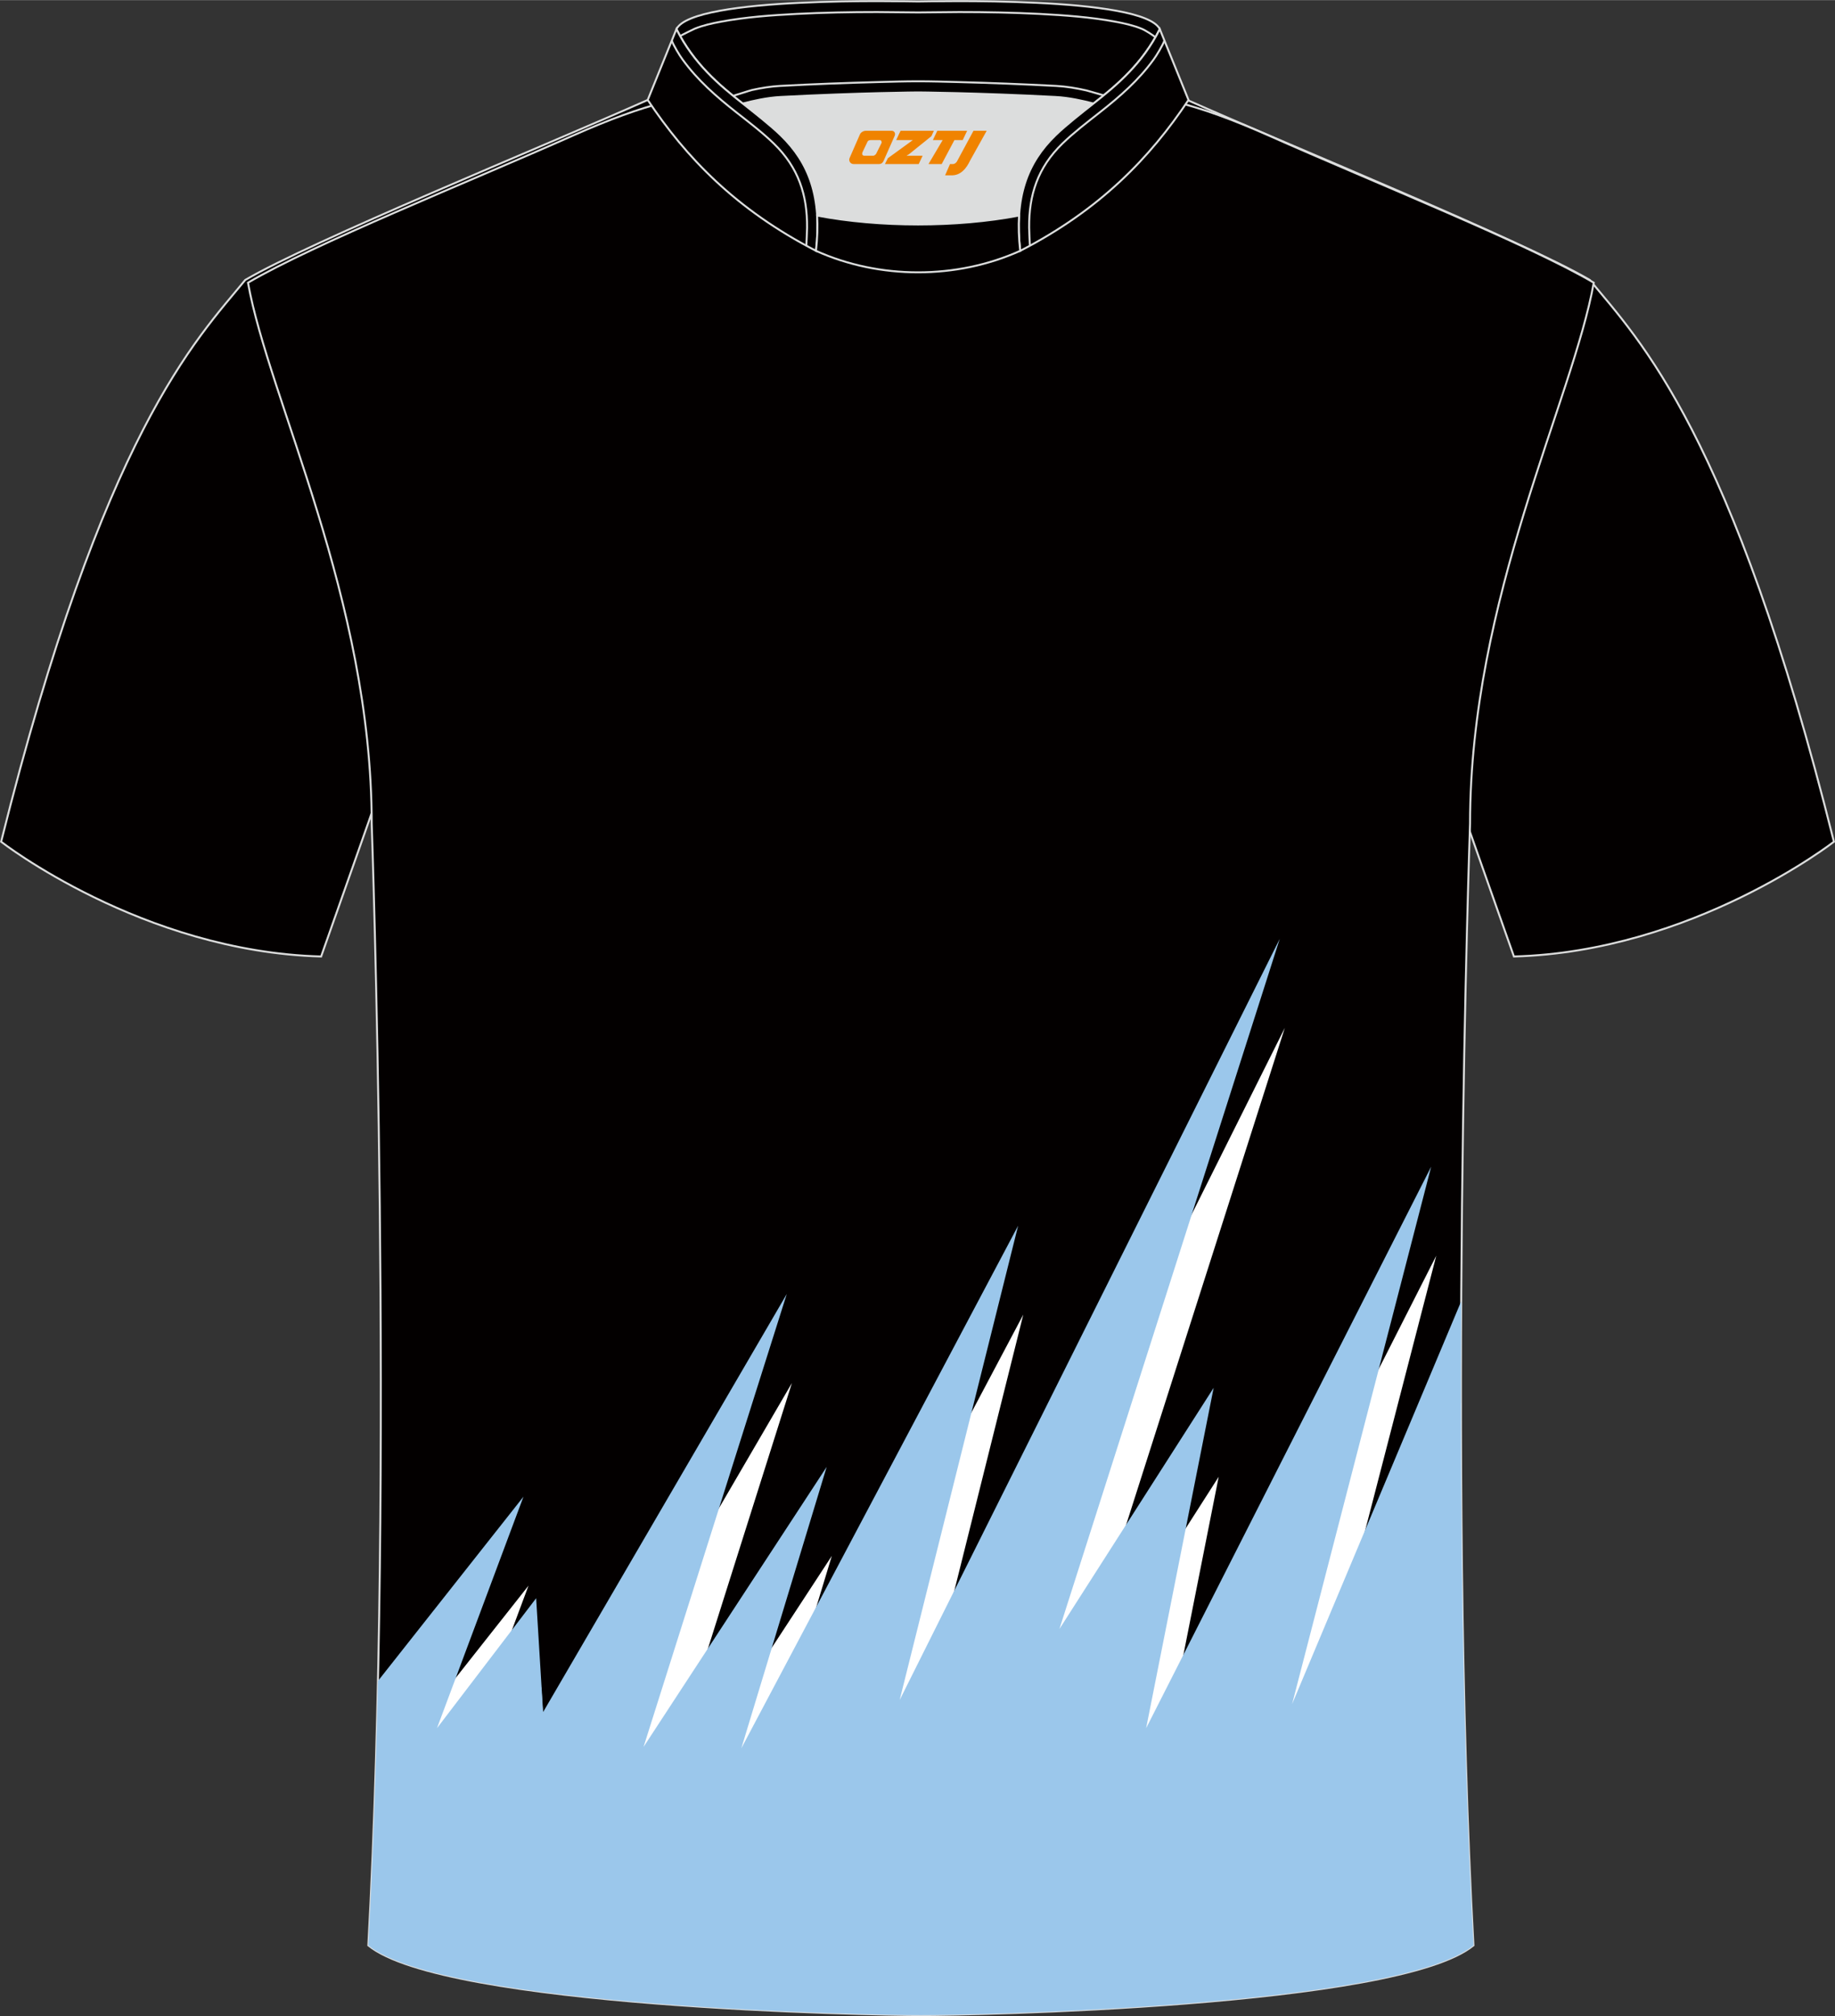
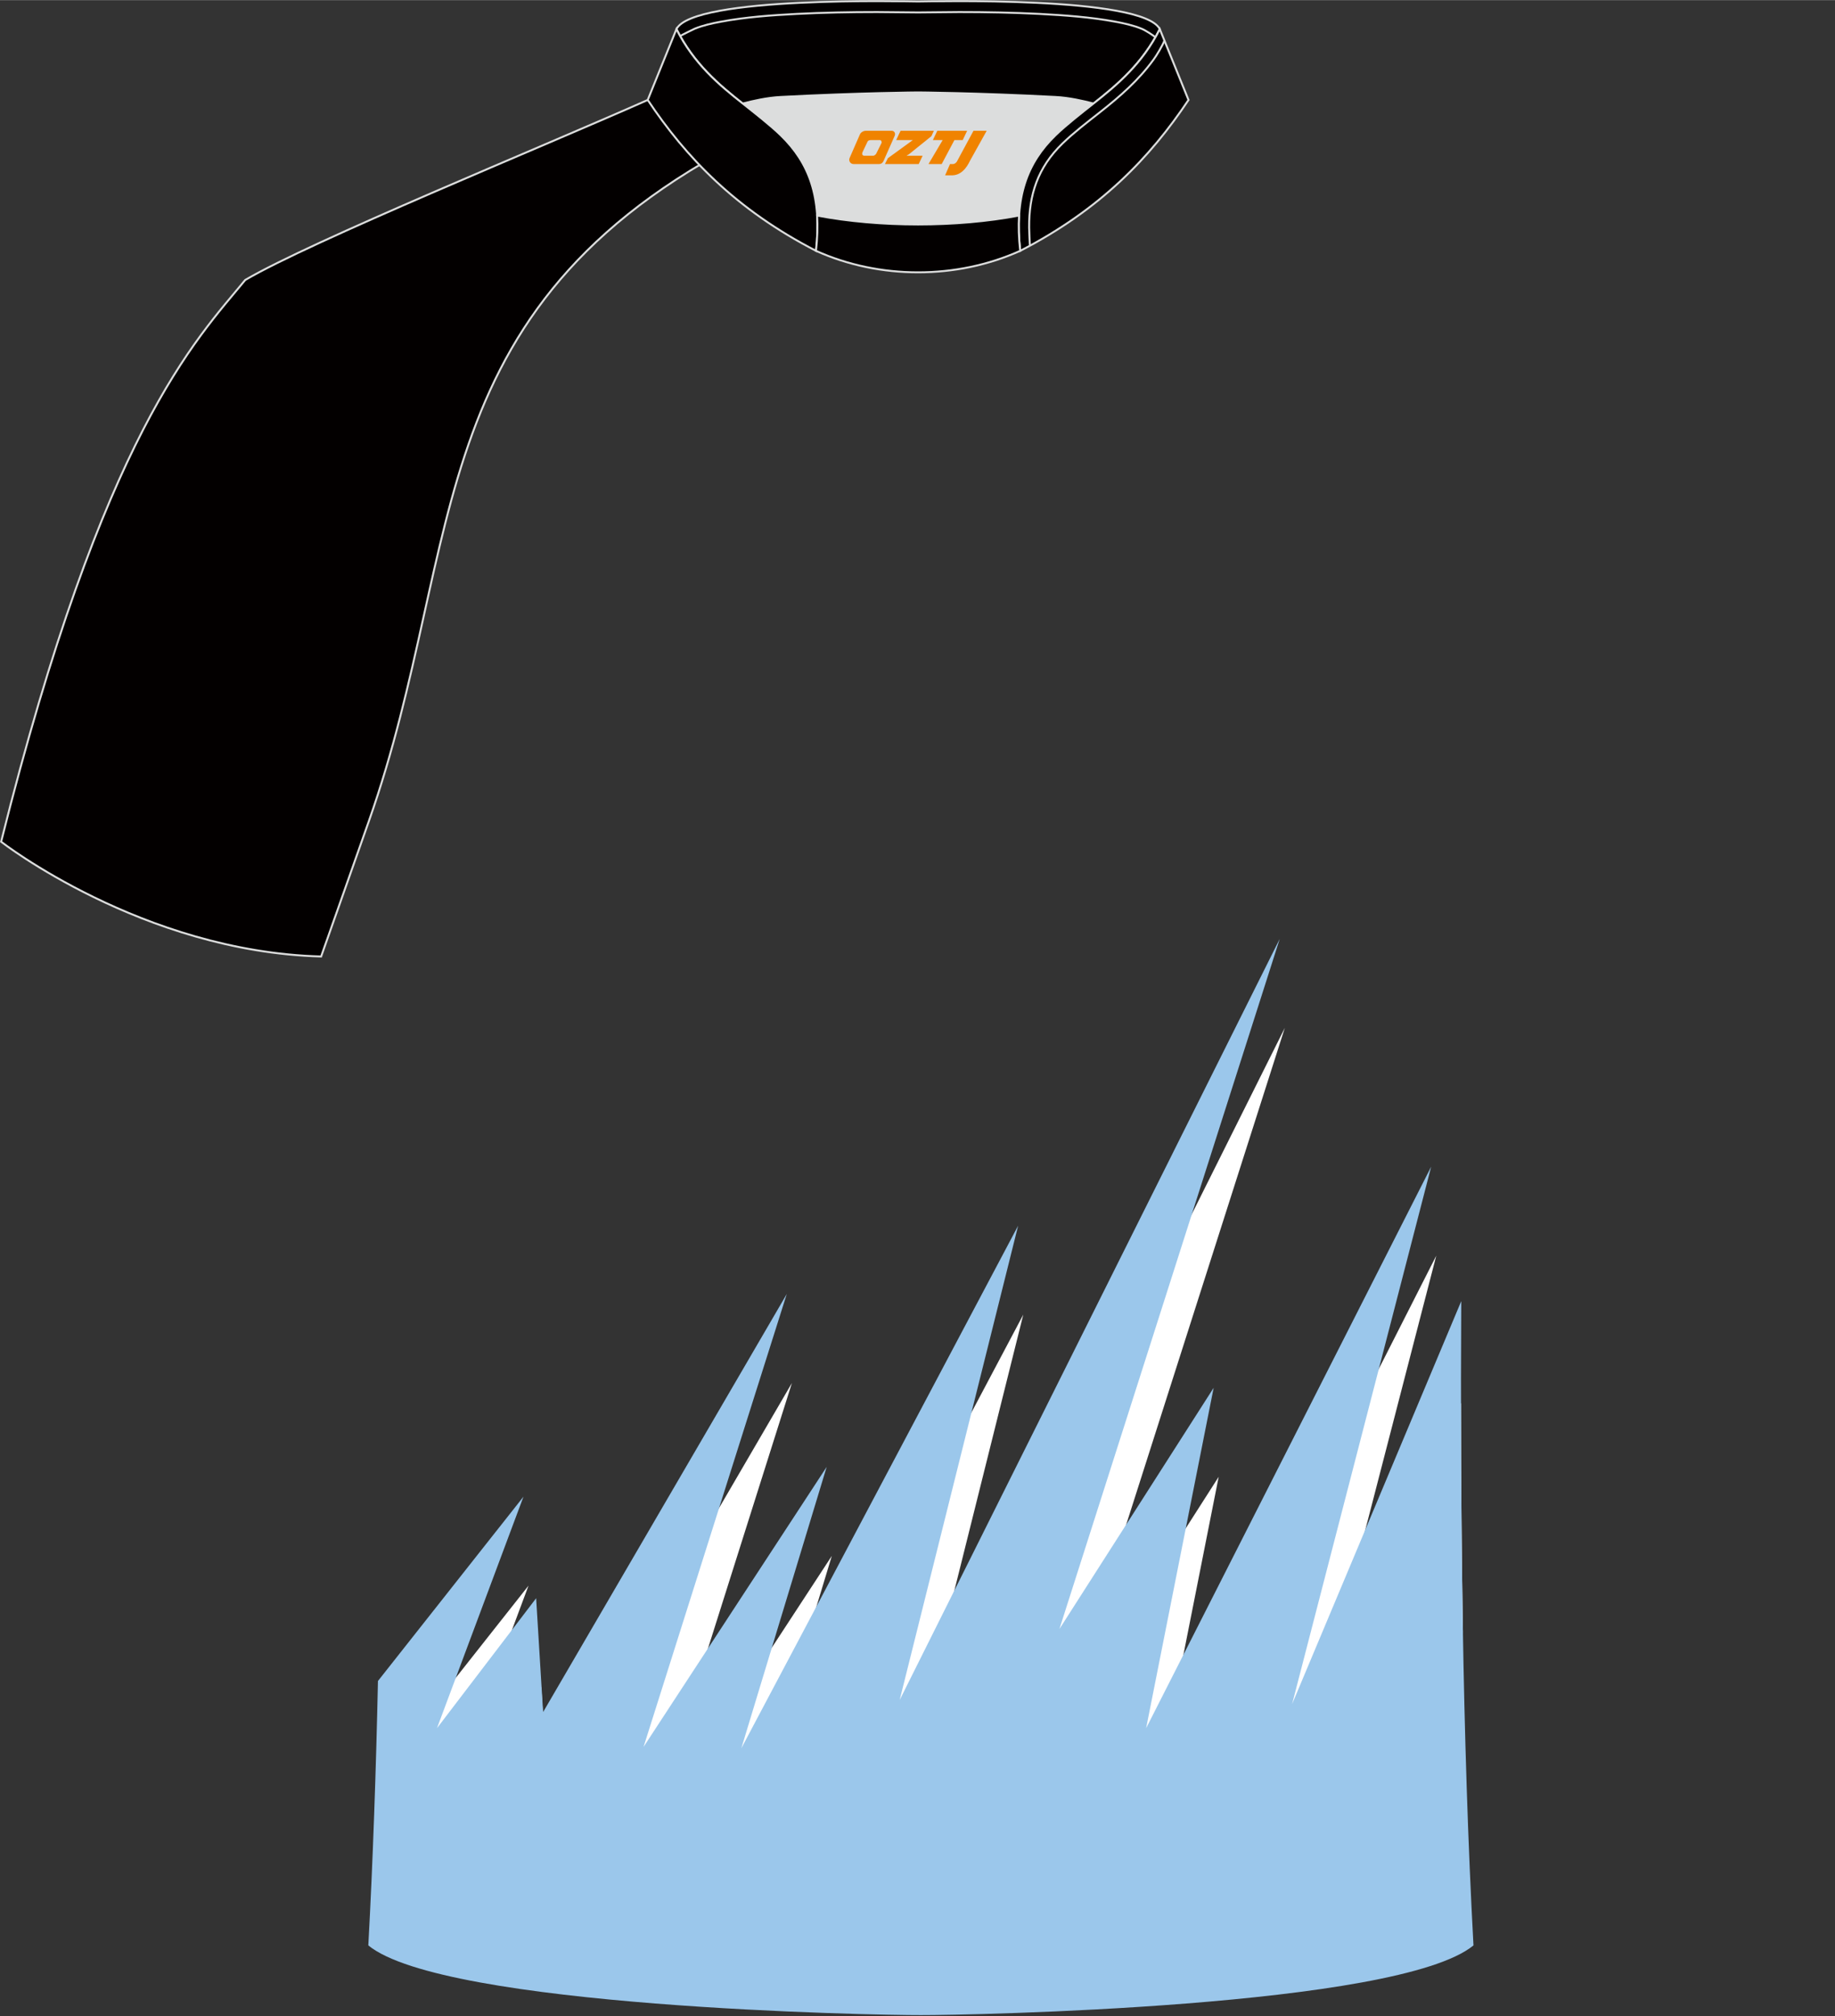
<svg xmlns="http://www.w3.org/2000/svg" version="1.1" id="图层_1" x="0px" y="0px" width="375.2px" height="412px" viewBox="0 0 375.15 411.9" enable-background="new 0 0 375.15 411.9" xml:space="preserve">
  <rect x="0" y="0" width="375.15" height="411.9" fill="#333333" stroke="none" />
-   <path fill-rule="evenodd" clip-rule="evenodd" fill="#030000" stroke="#DCDDDD" stroke-width="0.4" stroke-miterlimit="22.926" d="  M325.02,57.18c10.11,12.3,29,31.15,49.91,114.78c0,0-28.84,22.46-65.42,23.45c0,0-7.08-20.01-9.78-27.71  c-20.33-57.63-9.12-106.5-80.95-141.18c-2.57-1.24-7.2-1.8-6.18-3.33c5.31-7.94,13.03-7.21,17.61-5.8  c9.52,3.25,3.11-1.14,12.46,2.99C264.35,30.01,311.5,49.25,325.02,57.18z" />
  <path fill-rule="evenodd" clip-rule="evenodd" fill="#030000" stroke="#DCDDDD" stroke-width="0.4" stroke-miterlimit="22.926" d="  M50.14,57.18c-10.11,12.3-29,31.15-49.91,114.78c0,0,28.84,22.46,65.42,23.45c0,0,7.08-20.01,9.78-27.71  c20.33-57.63,9.12-106.5,80.94-141.18c2.57-1.24,7.2-1.8,6.18-3.33c-5.31-7.94-13.03-7.21-17.61-5.8  c-9.52,3.25-3.11-1.14-12.46,2.99C110.8,30.01,63.65,49.25,50.14,57.18z" />
-   <path fill-rule="evenodd" clip-rule="evenodd" fill="#030000" stroke="#DCDDDD" stroke-width="0.4" stroke-miterlimit="22.926" d="  M188.27,411.7c-9.61,0.03-97.56-1.6-112.97-14.24c5.32-97.4,0.69-229.2,0.69-229.2c0-45.92-21.05-86.73-25.29-110.52  c13.51-7.93,44.89-20.49,66.57-30.12c29.78-13.17,33.86-7.47,70.59-7.47s41.62-5.71,71.4,7.47c21.68,9.63,53.06,22.18,66.57,30.12  c-4.23,23.79-25.29,64.59-25.29,110.52c0,0-4.62,131.8,0.69,229.2C285.83,410.1,197.88,411.73,188.27,411.7z" />
  <g>
    <path fill-rule="evenodd" clip-rule="evenodd" fill="#FFFFFF" d="M299.08,333.33l-1.02,58.75c-71.19,0-142.4,0-213.6,0l-0.66-37.41   l24.25-30.71l-17.66,47.31l20.28-26.56l1.41,23.27l49.82-85.42l-29.28,92.55l37.44-57.23l-17.45,57.49l56.59-106.78l-24.22,96.92   l77.69-155.52L217.62,351l31.53-49.28l-13.79,69.55l58.27-114.72l-28.43,109.79l33.48-79.71   C298.7,301.8,298.81,317.56,299.08,333.33z" />
    <path fill-rule="evenodd" clip-rule="evenodd" fill="#9BC7EB" d="M77.27,343.44l29.75-37.66l-17.68,47.3l20.27-26.55l1.42,23.27   l49.82-85.43l-29.28,92.54l37.44-57.22l-17.45,57.5l56.59-106.78l-24.22,96.92l77.7-155.52l-45.04,141.01l31.53-49.28l-13.8,69.54   l58.27-114.72l-28.43,109.8l34.58-82.33c-0.23,41.42,0.21,89.72,2.5,131.64c-15.41,12.64-103.37,14.26-112.97,14.24   c-9.61,0.03-97.56-1.6-112.97-14.24C76.24,380.22,76.87,361.91,77.27,343.44z" />
  </g>
  <path fill-rule="evenodd" clip-rule="evenodd" fill="#DCDDDD" d="M167.06,44.02c12.76,2.43,28.53,2.43,41.29,0  c0.44-7.04,3.03-12.11,7.41-16.38c2.09-2.03,5.48-4.68,7.77-6.49c0.71-0.54,1.41-1.11,2.1-1.68c-0.3-0.07-3.16-0.92-3.46-0.99  c-2.07-0.47-4.17-0.84-6.28-0.95c-6.72-0.35-13.44-0.61-20.16-0.79c-2.67-0.07-5.36-0.15-8.03-0.15c-2.67,0-5.36,0.08-8.03,0.15  c-6.72,0.17-13.45,0.44-20.16,0.79c-1.92,0.1-3.84,0.41-5.74,0.83c-0.49,0.11-3.41,1.08-3.9,1.2c0.65,0.53,1.31,1.05,1.96,1.57  c2.59,1.99,5.45,4.23,7.8,6.51C164.03,31.91,166.62,36.98,167.06,44.02z" />
  <path fill-rule="evenodd" clip-rule="evenodd" fill="#030000" stroke="#DCDDDD" stroke-width="0.4" stroke-miterlimit="22.926" d="  M138.29,5.93c3.45-6.81,47.29-5.65,49.41-5.65c2.12,0,45.96-1.16,49.41,5.65c-3.57,7.06-8.63,11.34-13.55,15.21  c-2.12-0.55-5-1.21-7.78-1.35c-16.29-0.85-28.09-0.93-28.09-0.93s-11.79,0.08-28.09,0.93c-2.78,0.14-5.65,0.8-7.78,1.35  C146.92,17.26,141.85,12.99,138.29,5.93z" />
  <path fill-rule="evenodd" clip-rule="evenodd" fill="none" stroke="#DCDDDD" stroke-width="0.4" stroke-miterlimit="22.926" d="  M236.22,7.59c-0.38-0.33-2.06-1.45-2.88-1.76c-1.65-0.67-3.54-1.09-5.28-1.41c-5.06-0.95-10.42-1.33-15.55-1.6  c-5.46-0.28-10.94-0.38-16.41-0.38c-2.8,0-5.6,0.08-8.4,0.08c-2.8,0-5.6-0.08-8.4-0.08c-5.47,0-10.95,0.1-16.41,0.38  c-5.13,0.26-10.49,0.65-15.55,1.6c-1.74,0.32-3.63,0.74-5.28,1.41c-0.22,0.09-2.61,1.27-3.03,1.5" />
-   <path fill-rule="evenodd" clip-rule="evenodd" fill="none" stroke="#DCDDDD" stroke-width="0.4" stroke-miterlimit="22.926" d="  M149.87,19.56c0.48-0.12,3.41-1.09,3.9-1.2c1.9-0.41,3.82-0.73,5.74-0.83c6.72-0.36,13.44-0.62,20.16-0.79  c2.67-0.07,5.36-0.15,8.03-0.15c2.67,0,5.36,0.08,8.03,0.15c6.72,0.17,13.44,0.44,20.16,0.79c2.1,0.11,4.21,0.47,6.28,0.94  c0.31,0.07,3.16,0.92,3.46,0.99" />
  <path fill-rule="evenodd" clip-rule="evenodd" fill="#030000" stroke="#DCDDDD" stroke-width="0.4" stroke-miterlimit="22.926" d="  M138.29,5.93l-5.87,14.47c7.81,11.72,18.02,22.39,34.41,30.83c1.24-11.02-1.43-17.99-7.19-23.59c-2.09-2.04-5.48-4.68-7.77-6.49  C146.94,17.28,141.86,13,138.29,5.93z" />
-   <path fill-rule="evenodd" clip-rule="evenodd" fill="none" stroke="#DCDDDD" stroke-width="0.4" stroke-miterlimit="22.926" stroke-dasharray="1044.432,522.17" d="  M164.85,50.19c0.03-0.52,0.15-3.2,0.15-3.71c0.06-6.61-1.73-12.24-6.8-17.17c-2.33-2.26-5.06-4.34-7.61-6.34  c-4.26-3.35-7.97-6.61-11.03-10.81c-0.57-0.74-1.95-3.04-2.22-3.9" />
  <path fill-rule="evenodd" clip-rule="evenodd" fill="#030000" stroke="#DCDDDD" stroke-width="0.4" stroke-miterlimit="22.926" d="  M237.11,5.93l5.87,14.47c-7.81,11.72-18.02,22.39-34.4,30.83c-1.24-11.02,1.42-17.99,7.18-23.59c2.09-2.04,5.48-4.68,7.77-6.49  C228.45,17.28,233.54,13,237.11,5.93z" />
  <path fill-rule="evenodd" clip-rule="evenodd" fill="none" stroke="#DCDDDD" stroke-width="0.4" stroke-miterlimit="22.926" d="  M210.55,50.19c-0.03-0.52-0.15-3.2-0.15-3.71c-0.06-6.61,1.72-12.24,6.8-17.17c2.33-2.26,5.06-4.34,7.6-6.34  c4.26-3.35,7.97-6.61,11.03-10.81c0.56-0.74,1.95-3.04,2.22-3.9" />
  <path fill-rule="evenodd" clip-rule="evenodd" fill="#030000" stroke="#DCDDDD" stroke-width="0.4" stroke-miterlimit="22.926" d="  M166.82,51.23c0.29-2.62,0.37-5.01,0.23-7.21c12.76,2.43,28.53,2.43,41.29,0c-0.14,2.2-0.06,4.59,0.23,7.21  C195.56,57.09,179.83,57.09,166.82,51.23z" />
  <g>
    <path fill="#F08300" d="M199.02,26.7l-3.4,6.3c-0.2,0.3-0.5,0.5-0.8,0.5h-0.6l-1,2.3h1.2c2,0.1,3.2-1.5,3.9-3L201.72,26.7h-2.5L199.02,26.7z" />
    <polygon fill="#F08300" points="191.82,26.7 ,197.72,26.7 ,196.82,28.6 ,195.12,28.6 ,192.52,33.5 ,189.82,33.5 ,192.72,28.6 ,190.72,28.6 ,191.62,26.7" />
    <polygon fill="#F08300" points="185.82,31.8 ,185.32,31.8 ,185.82,31.5 ,190.42,27.8 ,190.92,26.7 ,184.12,26.7 ,183.82,27.3 ,183.22,28.6 ,186.02,28.6 ,186.62,28.6 ,181.52,32.3    ,180.92,33.5 ,187.52,33.5 ,187.82,33.5 ,188.62,31.8" />
    <path fill="#F08300" d="M182.32,26.7H177.02C176.52,26.7,176.02,27,175.82,27.4L173.72,32.2C173.42,32.8,173.82,33.5,174.52,33.5h5.2c0.4,0,0.7-0.2,0.9-0.6L182.92,27.7C183.12,27.2,182.82,26.7,182.32,26.7z M180.22,29.2L179.12,31.4C178.92,31.7,178.62,31.8,178.52,31.8l-1.8,0C176.52,31.8,176.12,31.7,176.32,31.1l1-2.1c0.1-0.3,0.4-0.4,0.7-0.4h1.9   C180.12,28.6,180.32,28.9,180.22,29.2z" />
  </g>
</svg>